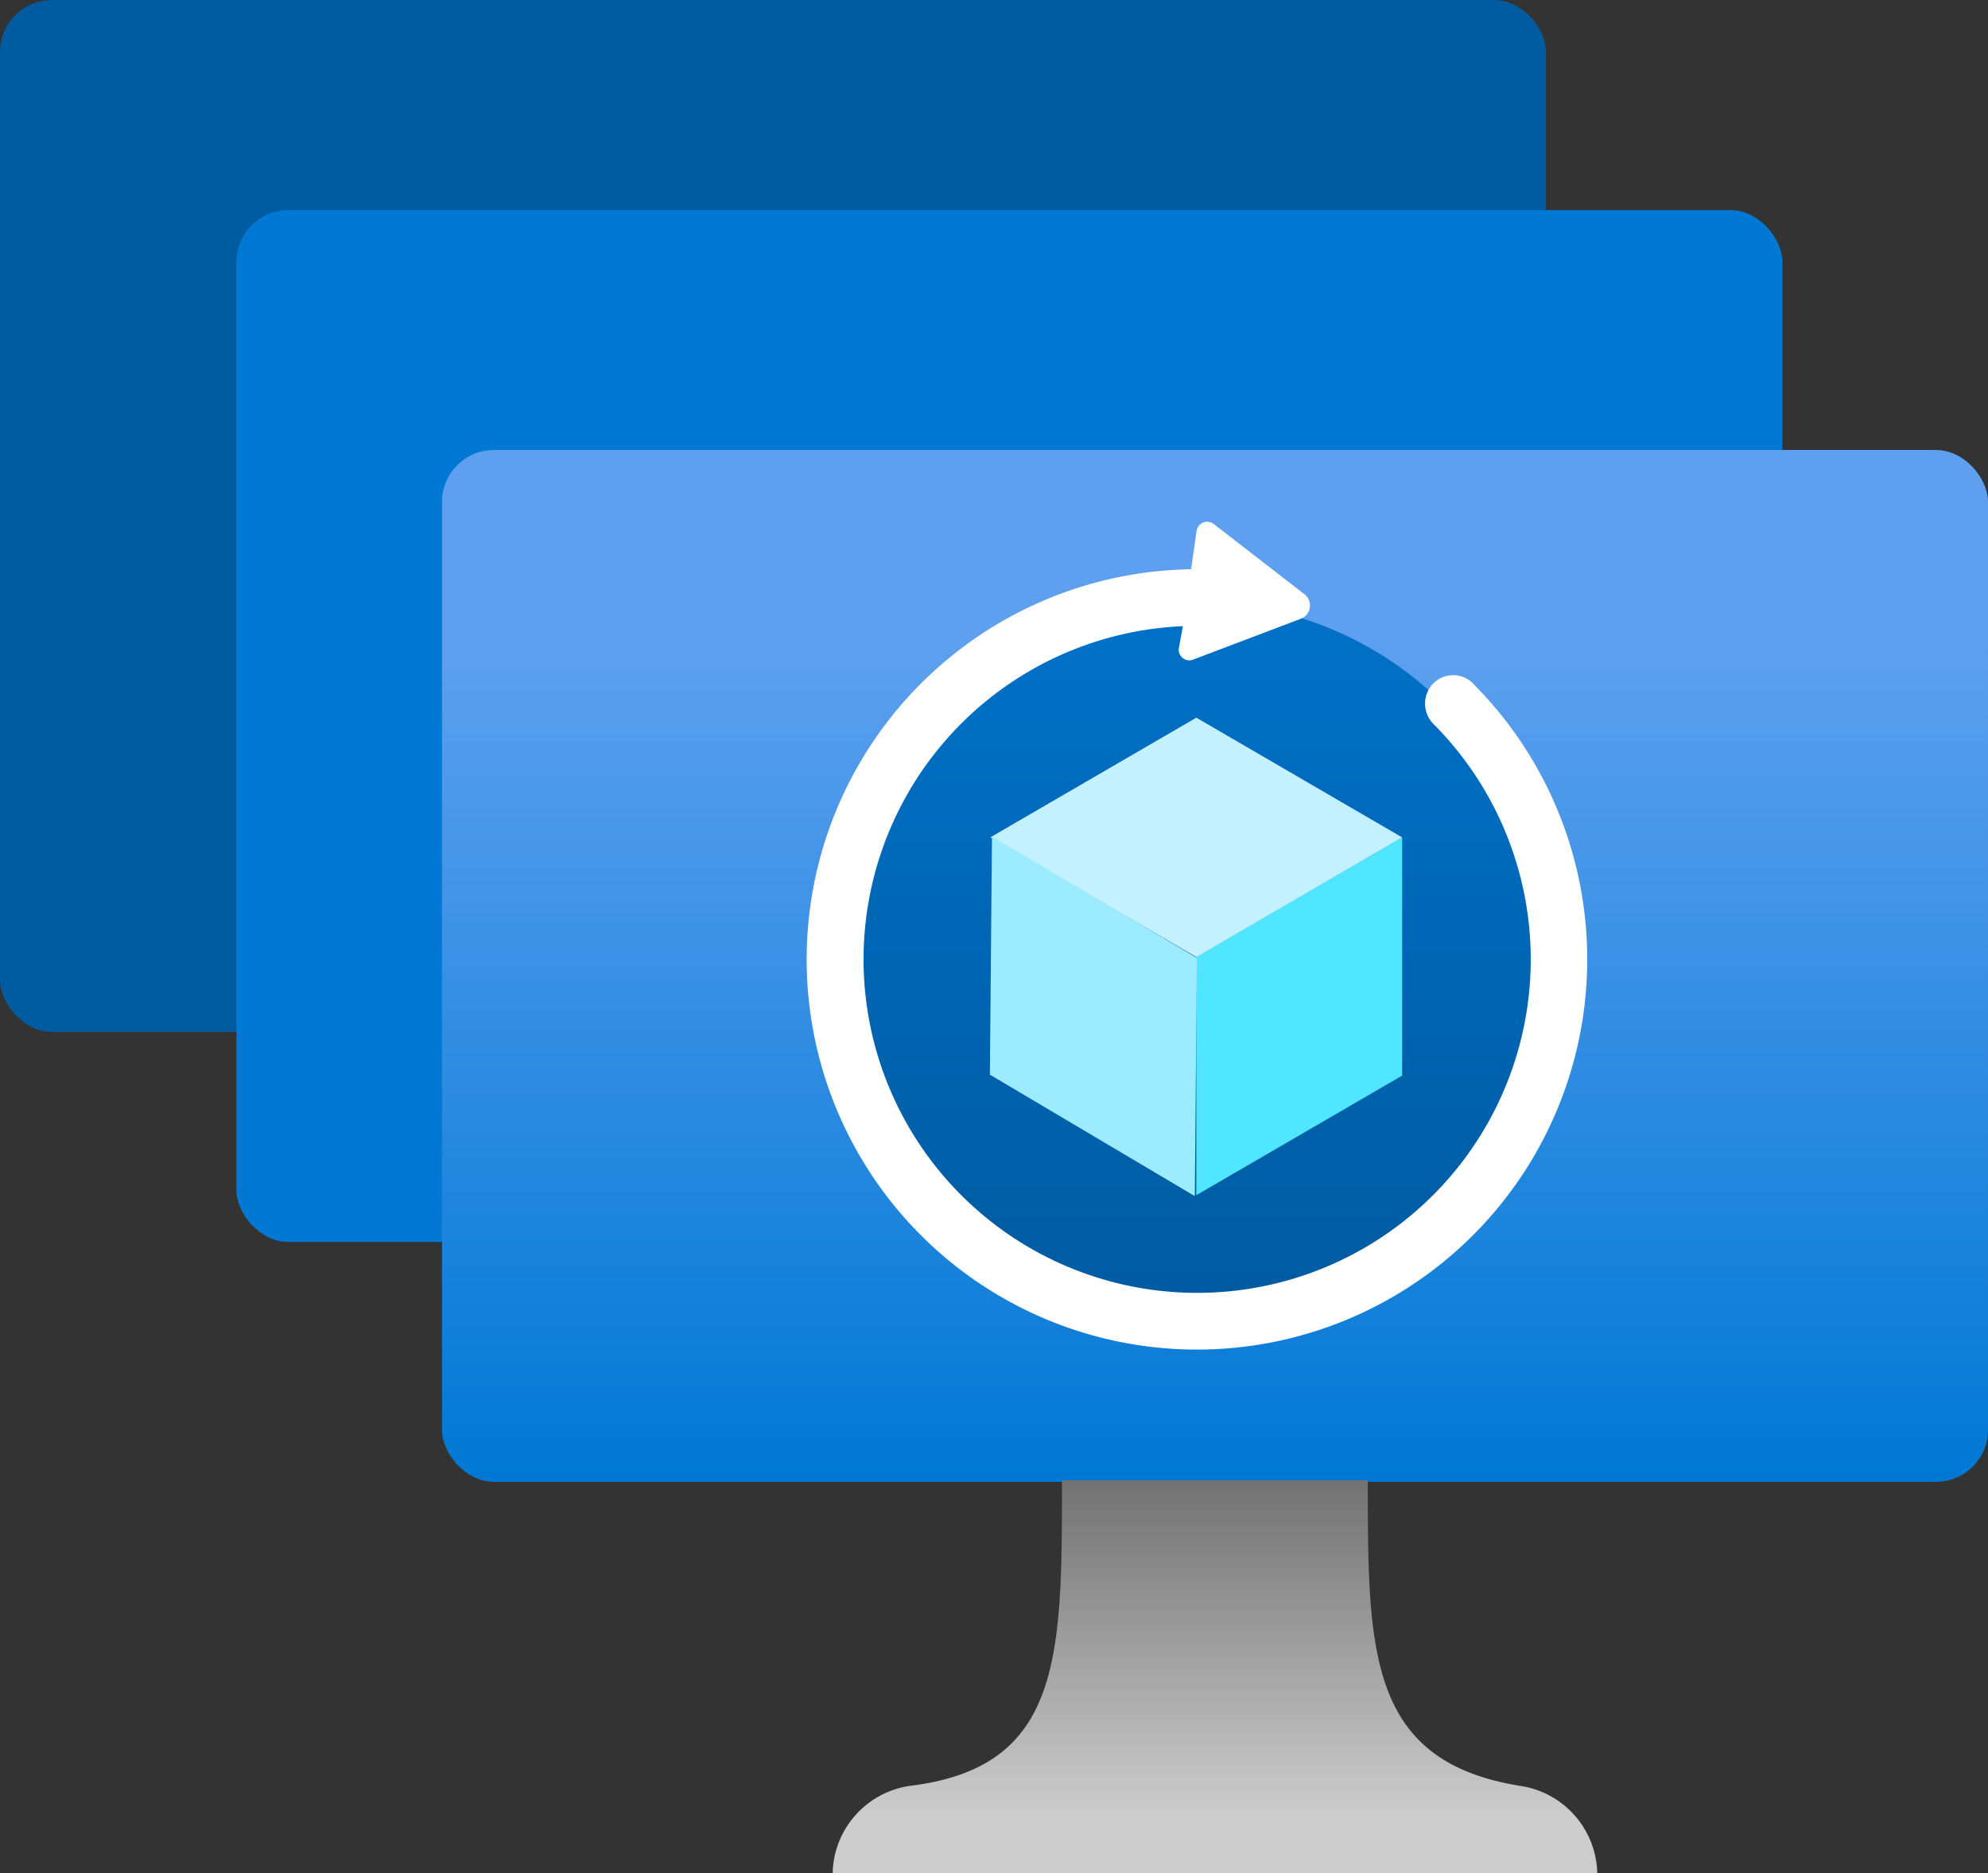
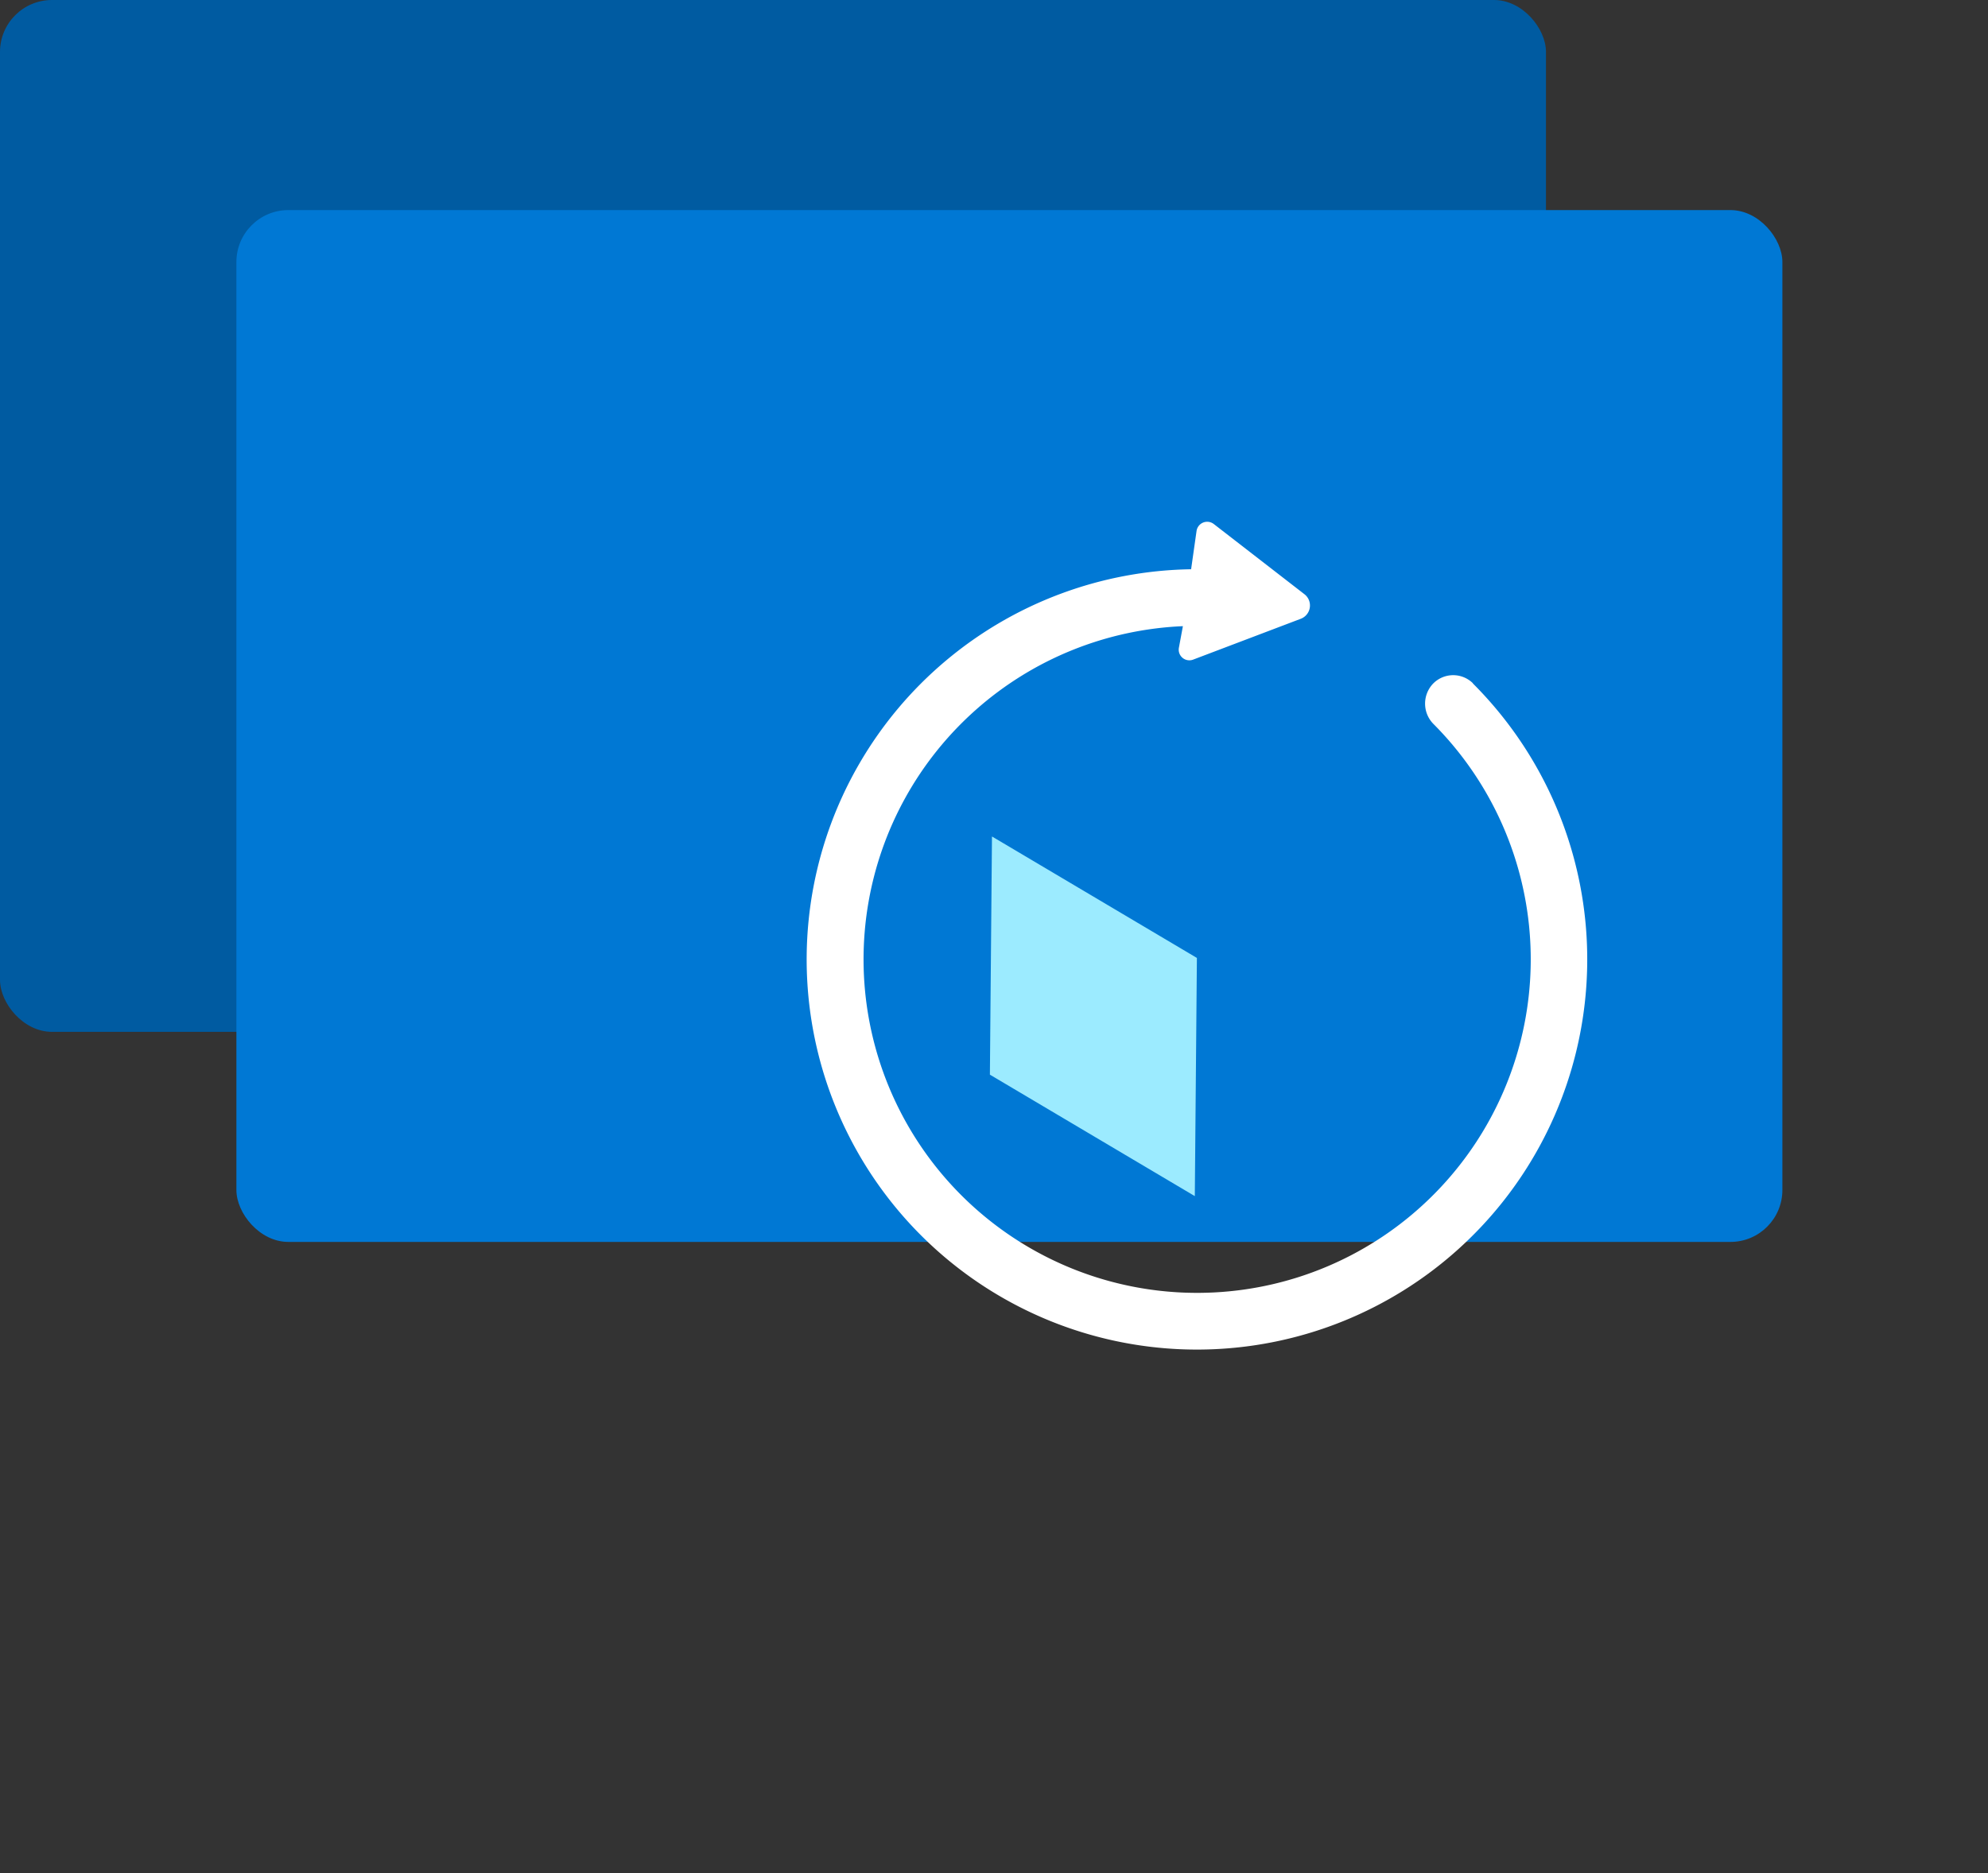
<svg xmlns="http://www.w3.org/2000/svg" xmlns:ns1="http://sodipodi.sourceforge.net/DTD/sodipodi-0.dtd" xmlns:ns2="http://www.inkscape.org/namespaces/inkscape" width="17.181" height="16.192" viewBox="0 0 17.181 16.192" version="1.1" id="svg52137" ns1:docname="Spot_VMSS.svg" ns2:version="1.1 (c68e22c387, 2021-05-23)">
  <rect x="0" y="0" width="17.181" height="16.192" fill="#333333" stroke="none" />
  <ns1:namedview id="namedview52139" pagecolor="#ffffff" bordercolor="#666666" borderopacity="1.0" ns2:pageshadow="2" ns2:pageopacity="0.0" ns2:pagecheckerboard="0" showgrid="false" fit-margin-top="0" fit-margin-left="0" fit-margin-right="0" fit-margin-bottom="0" ns2:zoom="44.055556" ns2:cx="8.591425" ns2:cy="8.0920555" ns2:window-width="1920" ns2:window-height="1017" ns2:window-x="-8" ns2:window-y="-8" ns2:window-maximized="1" ns2:current-layer="svg52137" />
  <defs id="defs52114">
    <linearGradient id="a2f58454-f917-4d1e-acd3-78dded8ce803" x1="-530.216" y1="-219.486" x2="-530.216" y2="-210.552" gradientTransform="matrix(1,0,0,-1,540.716,-206.662)" gradientUnits="userSpaceOnUse">
      <stop offset="0" stop-color="#0078d4" id="stop52099" />
      <stop offset="0.817" stop-color="#5ea0ef" id="stop52101" />
    </linearGradient>
    <linearGradient id="b9941531-993e-4ca9-b874-605f839ffc30" x1="-530.216" y1="-222.854" x2="-530.216" y2="-219.405" gradientTransform="matrix(1,0,0,-1,540.716,-206.662)" gradientUnits="userSpaceOnUse">
      <stop offset="0.15" stop-color="#ccc" id="stop52104" />
      <stop offset="1" stop-color="#707070" id="stop52106" />
    </linearGradient>
    <linearGradient id="ffd6f155-8e95-4b34-bc35-fc5e20c5d0fd" x1="10.752" y1="4.279" x2="10.752" y2="12.118" gradientUnits="userSpaceOnUse" gradientTransform="translate(-0.41,-0.904)">
      <stop offset="0" stop-color="#0078d4" id="stop52109" />
      <stop offset="1" stop-color="#005ba1" id="stop52111" />
    </linearGradient>
  </defs>
  <rect x="0" y="0" width="13.361" height="8.92" rx="0.449" fill="#005ba1" id="rect52116" />
  <rect x="2.043" y="1.816" width="13.361" height="8.92" rx="0.449" fill="#0078d4" id="rect52118" />
-   <rect x="3.82" y="3.89" width="13.361" height="8.92" rx="0.449" fill="url(#a2f58454-f917-4d1e-acd3-78dded8ce803)" id="rect52120" style="fill:url(#a2f58454-f917-4d1e-acd3-78dded8ce803)" />
-   <path d="M 13.143,15.439 C 11.821,15.228 11.821,14.276 11.821,12.796 H 9.178 c 0,1.533 0,2.484 -1.321,2.643 a 0.78,0.78 0 0 0 -0.661,0.753 h 6.608 a 0.78,0.78 0 0 0 -0.661,-0.753 z" fill="url(#b9941531-993e-4ca9-b874-605f839ffc30)" id="path52122" style="fill:url(#b9941531-993e-4ca9-b874-605f839ffc30)" />
-   <circle cx="10.342" cy="8.222" r="3.018" fill="url(#ffd6f155-8e95-4b34-bc35-fc5e20c5d0fd)" id="circle52124" style="fill:url(#ffd6f155-8e95-4b34-bc35-fc5e20c5d0fd)" />
-   <polygon points="10.749,11.236 10.749,9.174 12.528,8.143 12.528,10.202 " fill="#50e6ff" id="polygon52126" transform="translate(-0.41,-0.904)" />
-   <polygon points="8.97,8.142 10.749,7.108 12.528,8.143 10.749,9.177 " fill="#c3f1ff" id="polygon52128" transform="translate(-0.41,-0.904)" />
  <polygon points="8.965,10.194 8.983,8.135 10.754,9.185 10.736,11.244 " fill="#9cebff" id="polygon52130" transform="translate(-0.41,-0.904)" />
  <path d="m 12.73,5.907 v 0 a 0.243,0.243 0 0 0 -0.342,0 v 0 a 0.25,0.25 0 0 0 0,0.351 v 0 A 2.883,2.883 0 1 1 10.223,5.413 l -0.035,0.189 a 0.092,0.092 0 0 0 0.124,0.1 l 0.93,-0.353 A 0.123,0.123 0 0 0 11.275,5.138 L 10.49,4.53 a 0.093,0.093 0 0 0 -0.149,0.06 l -0.047,0.331 a 3.373,3.373 0 1 0 2.434,0.986 z" fill="#ffffff" id="path52132" />
</svg>